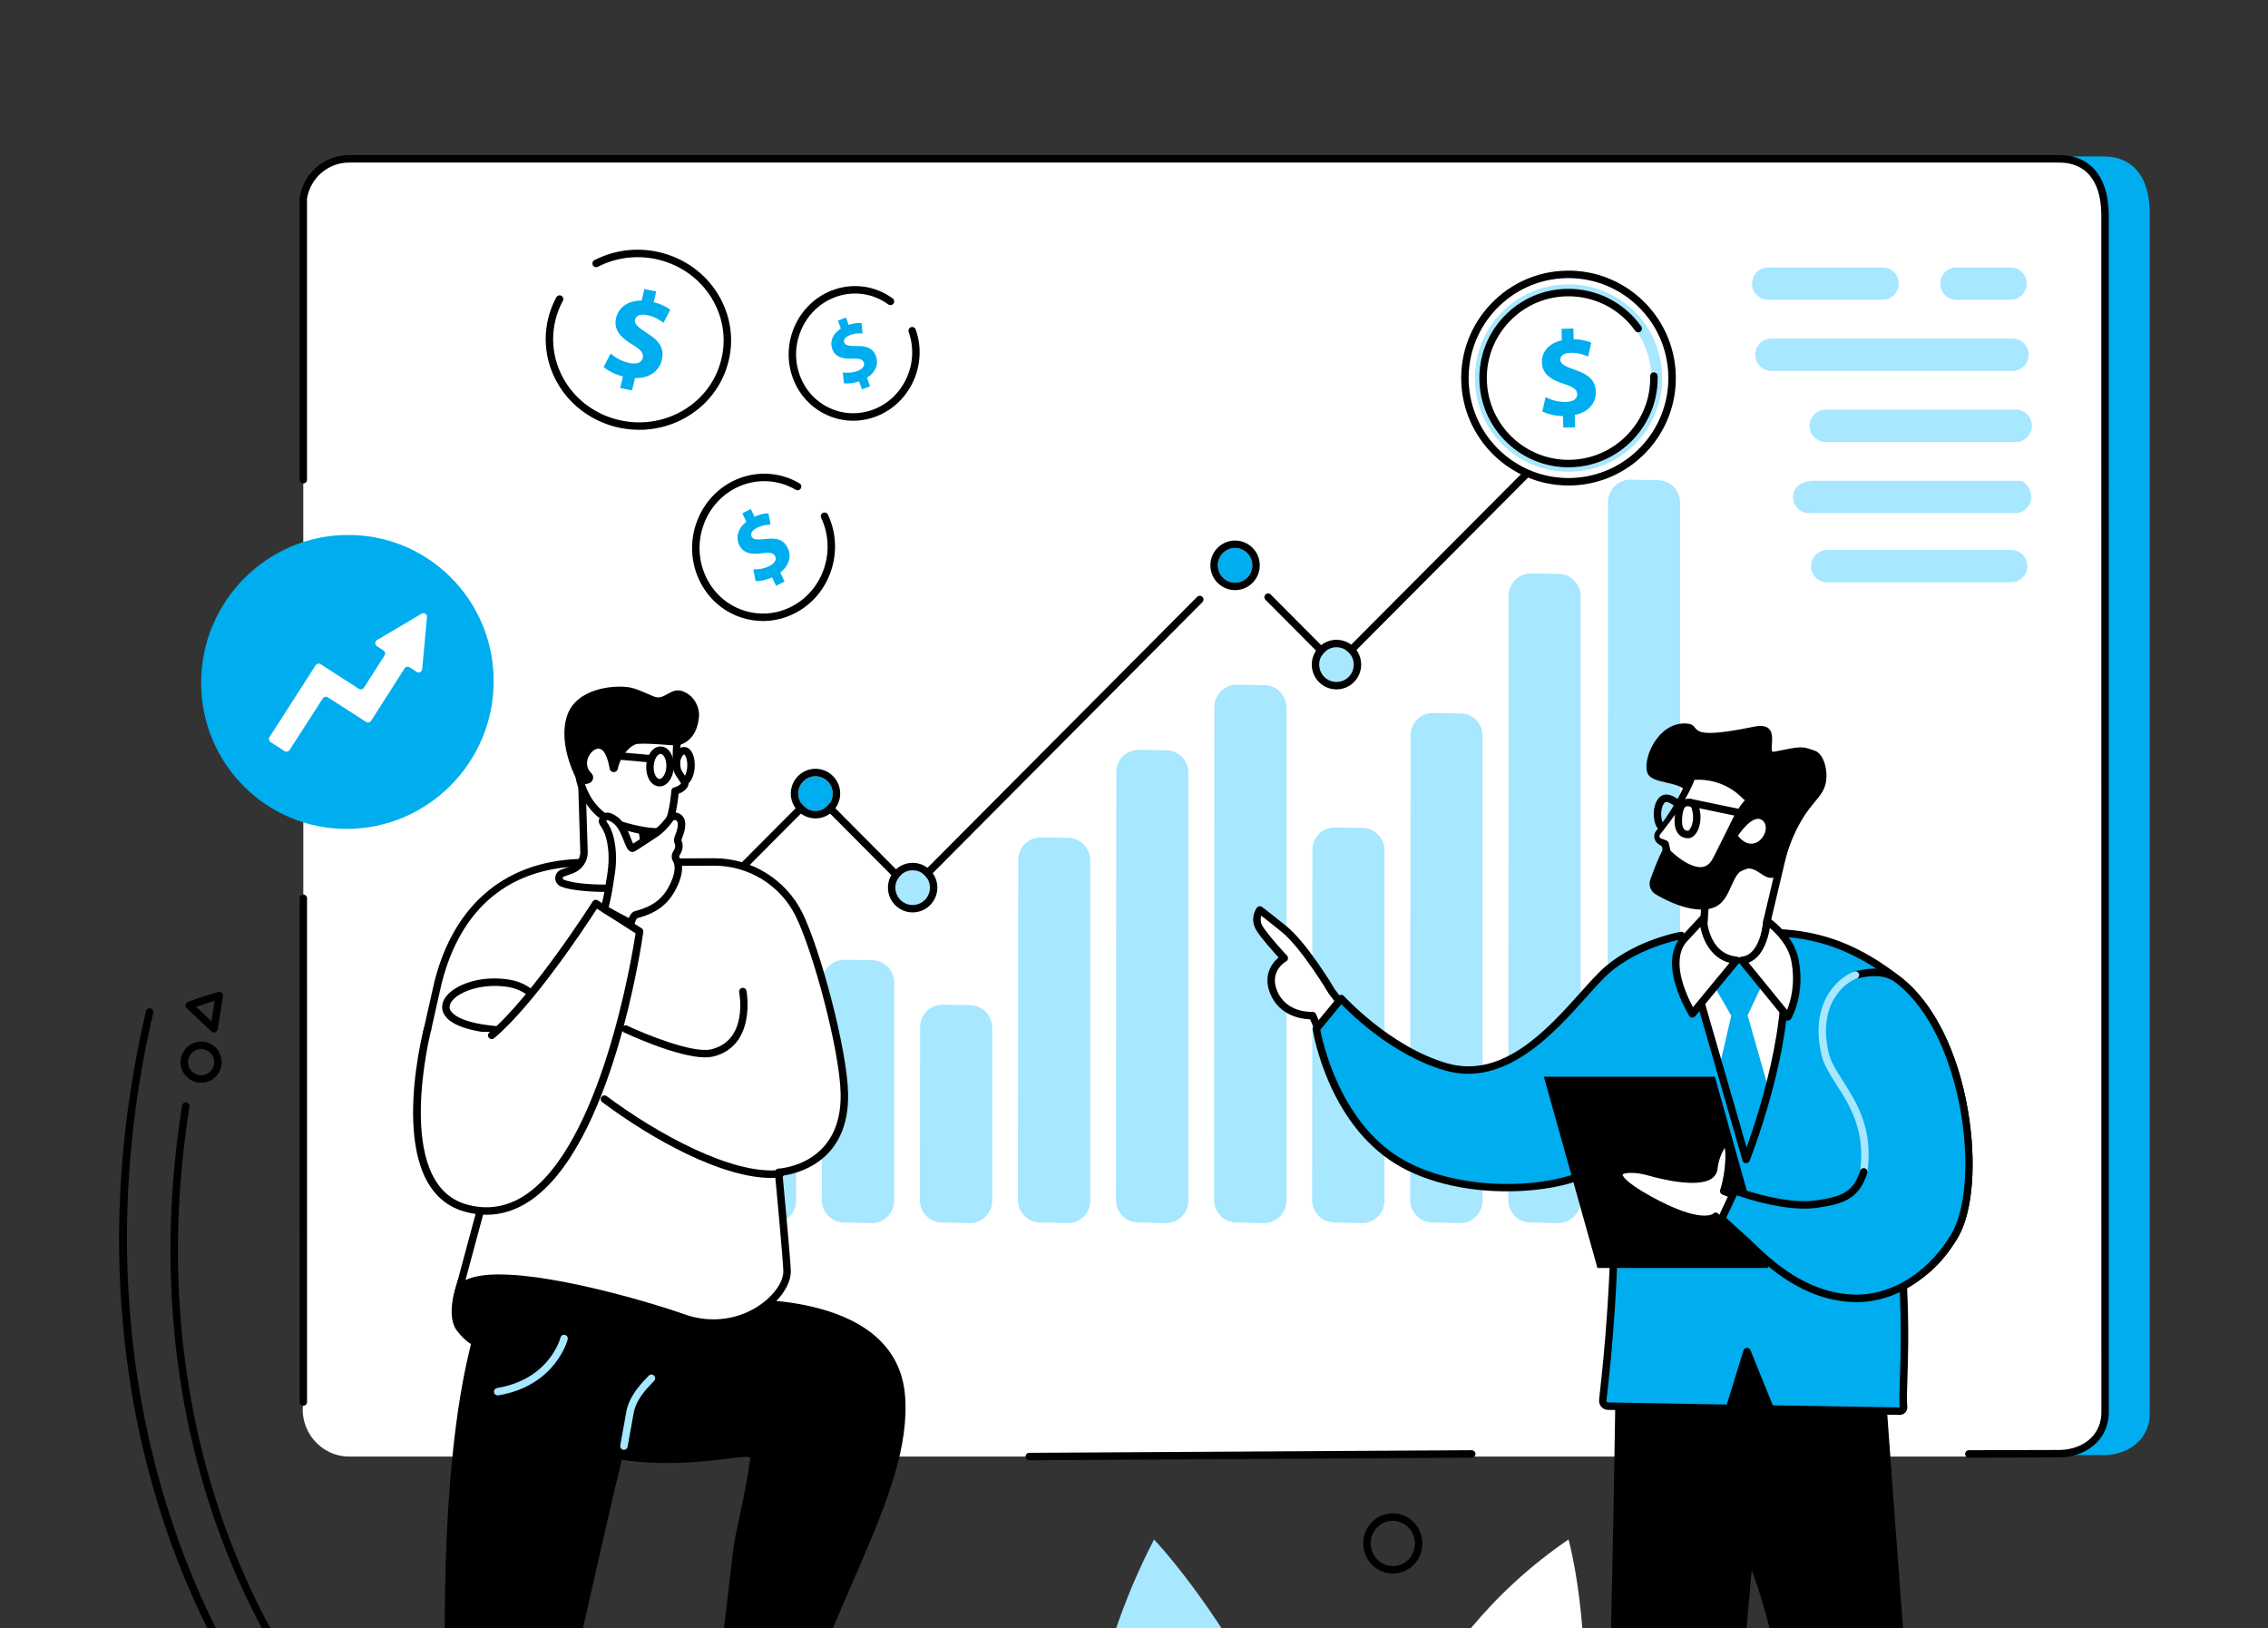
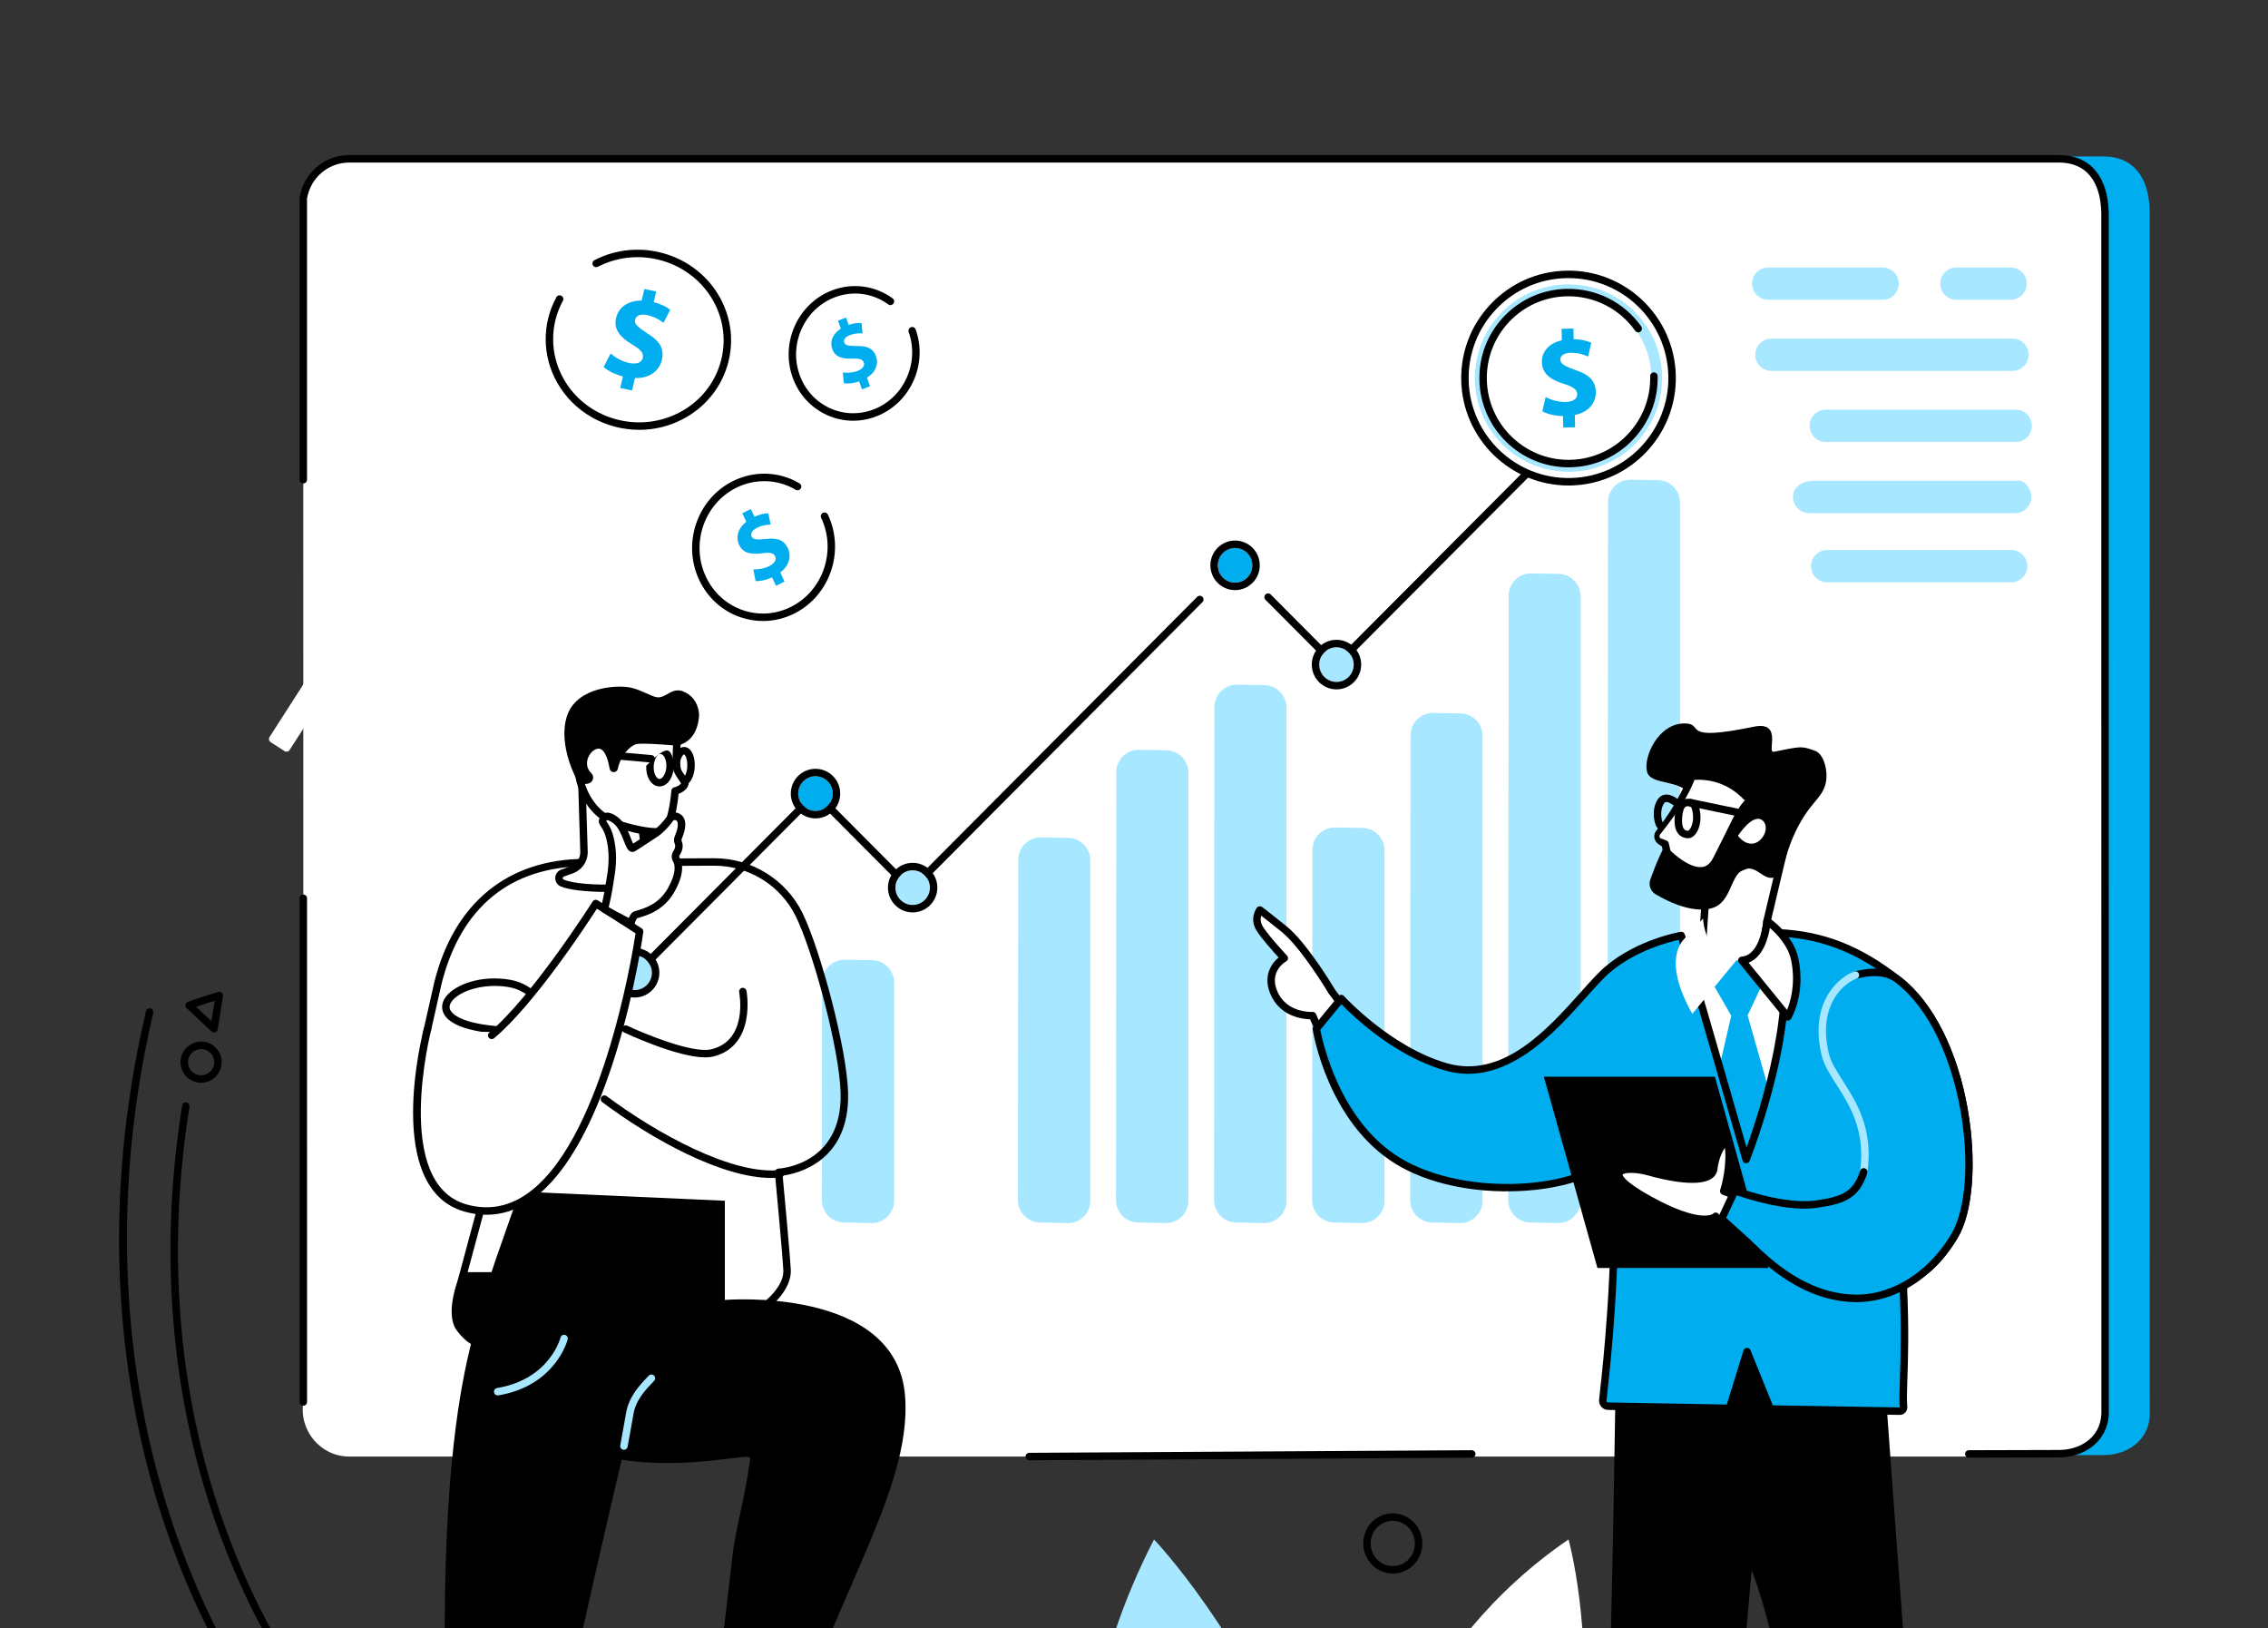
<svg xmlns="http://www.w3.org/2000/svg" width="510" height="366" viewBox="0 0 510 366" fill="none">
  <rect x="0" y="0" width="510" height="366" fill="#333333" stroke="none" />
  <g clip-path="url(#clip0_2224_35)">
    <path d="M473.079 327.105H88.576C82.132 327.105 77.219 321.284 78.251 314.868L78.238 44.03C79.058 38.923 83.432 35.168 88.564 35.168H473.066C479.51 35.168 483.242 39.629 483.392 47.405L483.404 318.243C483.131 323.945 478.21 327.105 473.079 327.105Z" fill="#00ADEE" />
    <path d="M339.153 327.434H78.537C72.093 327.434 67.179 321.595 68.212 315.162L68.199 44.59C69.019 39.467 73.393 35.702 78.524 35.702H463.027C469.471 35.702 473.203 40.176 473.353 47.975L473.365 318.547C473.092 324.267 468.171 327.434 463.04 327.434H339.153Z" fill="white" />
    <path d="M231.459 328.272C230.998 328.272 230.624 327.9 230.621 327.439C230.619 326.976 230.991 326.599 231.454 326.596L330.95 326.009C331.4 326.024 331.79 326.378 331.792 326.842C331.795 327.305 331.423 327.682 330.96 327.685L231.464 328.272H231.459Z" fill="black" />
    <path d="M442.726 327.685C442.263 327.685 441.888 327.31 441.888 326.849C441.888 326.386 442.26 326.009 442.723 326.009L463.04 325.953C467.427 325.953 472.265 323.429 472.53 317.884L472.515 47.95C472.374 40.599 469.004 36.543 463.027 36.543H78.525C73.803 36.543 69.823 39.944 69.037 44.64V107.836C69.039 108.299 68.665 108.674 68.202 108.674C67.739 108.674 67.364 108.299 67.364 107.836V44.569C67.362 44.524 67.364 44.481 67.372 44.435C68.262 38.888 72.953 34.862 78.525 34.862H463.027C469.962 34.862 474.031 39.624 474.19 47.932L474.203 317.922C473.899 324.307 468.356 327.629 463.04 327.629L442.726 327.685Z" fill="black" />
    <path d="M68.21 316C67.747 316 67.372 315.625 67.372 315.162L67.367 201.932C67.367 201.468 67.742 201.094 68.205 201.094C68.668 201.094 69.042 201.468 69.042 201.932L69.047 315.162C69.047 315.625 68.673 316 68.21 316Z" fill="black" />
    <path d="M300.411 150.401C300.189 150.401 299.973 150.312 299.817 150.155L284.565 134.832C284.239 134.503 284.239 133.971 284.565 133.647C284.894 133.32 285.423 133.32 285.749 133.647L300.409 148.373L368.375 80.136C368.701 79.807 369.233 79.807 369.561 80.136C369.89 80.463 369.89 80.994 369.561 81.321L301.001 150.155C300.844 150.312 300.629 150.401 300.406 150.401H300.411Z" fill="black" />
    <path d="M143.589 219.21C143.374 219.21 143.161 219.129 142.997 218.964C142.668 218.638 142.668 218.106 142.997 217.779L182.783 177.809C183.096 177.493 183.656 177.493 183.969 177.809L204.868 198.805L269.198 134.176C269.525 133.849 270.056 133.847 270.385 134.176C270.714 134.502 270.714 135.034 270.385 135.361L205.46 200.587C205.146 200.904 204.587 200.904 204.273 200.587L183.375 179.592L144.183 218.967C144.019 219.131 143.804 219.212 143.589 219.212V219.21Z" fill="black" />
    <path d="M183.379 182.296C185.521 182.296 187.257 180.551 187.257 178.399C187.257 176.247 185.521 174.502 183.379 174.502C181.237 174.502 179.5 176.247 179.5 178.399C179.5 180.551 181.237 182.296 183.379 182.296Z" fill="#00ADEE" />
    <path d="M183.378 174.505C185.518 174.505 187.256 176.249 187.256 178.402C187.256 180.554 185.521 182.298 183.378 182.298C181.235 182.298 179.499 180.554 179.499 178.402C179.499 176.249 181.235 174.505 183.378 174.505ZM183.378 172.826C180.314 172.826 177.824 175.325 177.824 178.399C177.824 181.473 180.316 183.972 183.378 183.972C186.439 183.972 188.931 181.473 188.931 178.399C188.931 175.325 186.439 172.826 183.378 172.826Z" fill="black" />
    <path d="M300.531 153.3C302.673 153.3 304.41 151.555 304.41 149.403C304.41 147.251 302.673 145.507 300.531 145.507C298.389 145.507 296.652 147.251 296.652 149.403C296.652 151.555 298.389 153.3 300.531 153.3Z" fill="#A7E7FF" />
    <path d="M300.53 145.506C302.673 145.506 304.409 147.251 304.409 149.403C304.409 151.555 302.673 153.3 300.53 153.3C298.387 153.3 296.651 151.555 296.651 149.403C296.651 147.251 298.387 145.506 300.53 145.506ZM300.53 143.828C297.466 143.828 294.977 146.327 294.977 149.401C294.977 152.474 297.469 154.973 300.53 154.973C303.592 154.973 306.084 152.474 306.084 149.401C306.084 146.327 303.592 143.828 300.53 143.828Z" fill="black" />
    <path d="M369.875 84.245C372.017 84.245 373.753 82.501 373.753 80.349C373.753 78.197 372.017 76.452 369.875 76.452C367.733 76.452 365.996 78.197 365.996 80.349C365.996 82.501 367.733 84.245 369.875 84.245Z" fill="#00ADEE" />
    <path d="M369.874 76.452C372.017 76.452 373.753 78.197 373.753 80.349C373.753 82.501 372.017 84.246 369.874 84.246C367.731 84.246 365.995 82.501 365.995 80.349C365.995 78.197 367.731 76.452 369.874 76.452ZM369.874 74.776C366.81 74.776 364.32 77.275 364.32 80.349C364.32 83.423 366.812 85.922 369.874 85.922C372.935 85.922 375.427 83.423 375.427 80.349C375.427 77.275 372.935 74.776 369.874 74.776Z" fill="black" />
    <path d="M205.226 203.436C207.368 203.436 209.105 201.691 209.105 199.539C209.105 197.387 207.368 195.642 205.226 195.642C203.084 195.642 201.348 197.387 201.348 199.539C201.348 201.691 203.084 203.436 205.226 203.436Z" fill="#A7E7FF" />
    <path d="M205.225 195.645C207.368 195.645 209.104 197.39 209.104 199.542C209.104 201.694 207.368 203.438 205.225 203.438C203.082 203.438 201.347 201.694 201.347 199.542C201.347 197.39 203.082 195.645 205.225 195.645ZM205.225 193.966C202.161 193.966 199.672 196.465 199.672 199.539C199.672 202.613 202.164 205.112 205.225 205.112C208.287 205.112 210.779 202.613 210.779 199.539C210.779 196.465 208.287 193.966 205.225 193.966Z" fill="black" />
    <path d="M277.73 130.983C279.872 130.983 281.609 129.238 281.609 127.086C281.609 124.934 279.872 123.19 277.73 123.19C275.588 123.19 273.852 124.934 273.852 127.086C273.852 129.238 275.588 130.983 277.73 130.983Z" fill="#00ADEE" />
    <path d="M277.729 123.192C279.87 123.192 281.608 124.937 281.608 127.089C281.608 129.241 279.872 130.986 277.729 130.986C275.586 130.986 273.851 129.241 273.851 127.089C273.851 124.937 275.586 123.192 277.729 123.192ZM277.729 121.514C274.665 121.514 272.176 124.013 272.176 127.087C272.176 130.16 274.668 132.659 277.729 132.659C280.791 132.659 283.283 130.16 283.283 127.087C283.283 124.013 280.791 121.514 277.729 121.514Z" fill="black" />
    <path d="M142.715 222.57C144.857 222.57 146.593 220.825 146.593 218.673C146.593 216.521 144.857 214.776 142.715 214.776C140.572 214.776 138.836 216.521 138.836 218.673C138.836 220.825 140.572 222.57 142.715 222.57Z" fill="#A7E7FF" />
    <path d="M142.714 214.776C144.857 214.776 146.592 216.521 146.592 218.673C146.592 220.825 144.857 222.57 142.714 222.57C140.571 222.57 138.835 220.825 138.835 218.673C138.835 216.521 140.571 214.776 142.714 214.776ZM142.714 213.1C139.65 213.1 137.16 215.599 137.16 218.673C137.16 221.747 139.652 224.246 142.714 224.246C145.775 224.246 148.267 221.747 148.267 218.673C148.267 215.599 145.775 213.1 142.714 213.1Z" fill="black" />
-     <path d="M173.889 274.949L167.662 274.817C164.927 274.759 162.741 272.511 162.746 269.764L162.804 239.742C162.809 236.926 165.109 234.66 167.91 234.706L174.078 234.81C176.819 234.855 179.017 237.098 179.017 239.853V269.91C179.017 272.739 176.702 275.012 173.889 274.954V274.949Z" fill="#A7E7FF" />
    <path d="M195.942 274.949L189.713 274.817C186.978 274.759 184.792 272.513 184.797 269.766L184.86 220.79C184.863 217.972 187.163 215.703 189.966 215.751L196.132 215.855C198.872 215.901 201.071 218.144 201.071 220.896V269.908C201.071 272.736 198.755 275.007 195.942 274.949Z" fill="#A7E7FF" />
-     <path d="M217.993 274.948L211.764 274.817C209.029 274.758 206.843 272.513 206.848 269.763L206.908 230.887C206.913 228.071 209.211 225.803 212.014 225.851L218.18 225.955C220.92 226 223.119 228.244 223.119 230.998V269.91C223.119 272.738 220.804 275.012 217.99 274.953L217.993 274.948Z" fill="#A7E7FF" />
    <path d="M240.046 274.948L233.814 274.817C231.082 274.759 228.896 272.515 228.898 269.768L228.967 193.295C228.969 190.477 231.269 188.208 234.072 188.254L240.236 188.357C242.976 188.403 245.175 190.649 245.175 193.401V269.91C245.175 272.738 242.86 275.009 240.046 274.951V274.948Z" fill="#A7E7FF" />
    <path d="M262.097 274.949L255.865 274.817C253.133 274.759 250.947 272.516 250.949 269.768L251.02 173.604C251.02 170.786 253.322 168.515 256.126 168.563L262.287 168.667C265.027 168.712 267.225 170.953 267.225 173.708V269.905C267.225 272.733 264.91 275.01 262.097 274.949Z" fill="#A7E7FF" />
    <path d="M284.152 274.949L277.92 274.817C275.187 274.759 273.001 272.516 273.004 269.768L273.075 158.962C273.075 156.144 275.377 153.872 278.181 153.92L284.341 154.024C287.081 154.07 289.28 156.311 289.28 159.065V269.905C289.28 272.733 286.965 275.01 284.152 274.949Z" fill="#A7E7FF" />
    <path d="M306.202 274.949L299.971 274.817C297.238 274.759 295.052 272.515 295.055 269.768L295.123 191.054C295.123 188.236 297.425 185.967 300.229 186.013L306.392 186.117C309.132 186.162 311.331 188.408 311.331 191.16V269.907C311.331 272.736 309.016 275.009 306.202 274.949Z" fill="#A7E7FF" />
    <path d="M328.253 274.948L322.021 274.817C319.289 274.759 317.103 272.515 317.105 269.768L317.176 165.319C317.176 162.501 319.479 160.23 322.282 160.278L328.443 160.382C331.183 160.427 333.382 162.673 333.382 165.425V269.91C333.382 272.738 331.067 275.009 328.253 274.951V274.948Z" fill="#A7E7FF" />
    <path d="M350.306 274.949L344.072 274.817C341.34 274.759 339.154 272.516 339.156 269.768L339.23 133.951C339.23 131.133 341.529 128.861 344.335 128.907L350.496 129.011C353.236 129.056 355.435 131.3 355.435 134.054V269.905C355.435 272.733 353.12 275.007 350.306 274.946V274.949Z" fill="#A7E7FF" />
    <path d="M372.658 274.949L366.424 274.817C363.691 274.759 361.505 272.515 361.508 269.771L361.581 112.877C361.581 110.059 363.881 107.788 366.687 107.833L372.848 107.937C375.588 107.983 377.787 110.226 377.787 112.981V269.91C377.787 272.738 375.471 275.012 372.658 274.951V274.949Z" fill="#A7E7FF" />
    <path d="M423.341 67.39H397.607C395.601 67.39 393.977 65.764 393.977 63.756C393.977 61.749 395.601 60.123 397.607 60.123H423.341C425.347 60.123 426.972 61.749 426.972 63.756C426.972 65.764 425.347 67.39 423.341 67.39Z" fill="#A7E7FF" />
    <path d="M452.118 67.39H439.935C437.929 67.39 436.305 65.764 436.305 63.756C436.305 61.749 437.929 60.123 439.935 60.123H452.118C454.124 60.123 455.749 61.749 455.749 63.756C455.749 65.764 454.124 67.39 452.118 67.39Z" fill="#A7E7FF" />
    <path d="M452.553 83.377H398.33C396.324 83.377 394.699 81.751 394.699 79.743C394.699 77.736 396.324 76.11 398.33 76.11H452.553C454.559 76.11 456.183 77.736 456.183 79.743C456.183 81.751 454.559 83.377 452.553 83.377Z" fill="#A7E7FF" />
    <path d="M453.276 99.364H410.545C408.538 99.364 406.914 97.738 406.914 95.731C406.914 93.723 408.538 92.097 410.545 92.097H453.276C455.282 92.097 456.906 93.723 456.906 95.731C456.906 97.738 455.282 99.364 453.276 99.364Z" fill="#A7E7FF" />
    <path d="M453.143 115.353H406.822C404.816 115.353 403.191 113.728 403.191 111.72C403.191 109.712 404.816 108.086 407.94 108.086H454.262C455.15 108.086 456.774 109.712 456.774 111.72C456.774 113.728 455.15 115.353 453.143 115.353Z" fill="#A7E7FF" />
    <path d="M452.255 130.907H410.873C408.867 130.907 407.242 129.282 407.242 127.274C407.242 125.266 408.867 123.64 410.873 123.64H452.255C454.262 123.64 455.886 125.266 455.886 127.274C455.886 129.282 454.262 130.907 452.255 130.907Z" fill="#A7E7FF" />
    <path d="M369.181 101.472C378.278 92.368 378.278 77.607 369.181 68.504C360.084 59.4 345.335 59.4 336.237 68.504C327.14 77.607 327.14 92.368 336.237 101.472C345.335 110.575 360.084 110.575 369.181 101.472Z" fill="white" />
    <path d="M352.702 109.14C339.651 109.14 328.888 98.673 328.585 85.55C328.435 79.101 330.804 72.978 335.257 68.315C339.707 63.648 345.709 60.997 352.153 60.848C365.461 60.536 376.53 71.12 376.836 84.433C377.145 97.746 366.572 108.829 353.268 109.135C353.081 109.14 352.889 109.143 352.702 109.143V109.14ZM352.714 62.516C352.54 62.516 352.363 62.516 352.188 62.524C346.192 62.663 340.608 65.129 336.466 69.472C332.324 73.814 330.121 79.508 330.257 85.509C330.543 97.898 340.856 107.75 353.225 107.456C365.605 107.17 375.442 96.858 375.156 84.471C374.873 72.259 364.856 62.519 352.714 62.519V62.516Z" fill="black" />
    <path d="M367.596 99.883C375.817 91.657 375.817 78.318 367.596 70.092C359.376 61.865 346.047 61.865 337.826 70.092C329.606 78.318 329.606 91.657 337.826 99.883C346.047 108.11 359.376 108.11 367.596 99.883Z" fill="#A7E7FF" />
    <path d="M356.758 103.192C366.795 100.956 373.121 91 370.886 80.956C368.652 70.911 358.704 64.581 348.666 66.817C338.629 69.053 332.304 79.008 334.538 89.053C336.772 99.098 346.721 105.428 356.758 103.192Z" fill="white" />
    <path d="M352.702 105.051C341.86 105.051 332.919 96.356 332.666 85.453C332.542 80.096 334.51 75.011 338.207 71.135C341.903 67.259 346.89 65.056 352.241 64.932C358.913 64.792 365.198 67.94 369.064 73.388C369.332 73.766 369.243 74.29 368.866 74.558C368.489 74.827 367.966 74.738 367.698 74.358C364.155 69.363 358.404 66.471 352.282 66.608C347.376 66.722 342.809 68.74 339.421 72.292C336.033 75.844 334.229 80.503 334.343 85.413C334.573 95.404 342.768 103.372 352.704 103.372C352.848 103.372 352.99 103.372 353.134 103.367C363.26 103.132 371.308 94.698 371.075 84.562C371.065 84.099 371.432 83.714 371.895 83.704C372.363 83.706 372.743 84.061 372.753 84.524C373.008 95.584 364.226 104.79 353.175 105.046C353.018 105.048 352.861 105.051 352.704 105.051H352.702Z" fill="black" />
    <path d="M351.526 96.12L351.465 93.535C349.641 93.494 347.865 93.046 346.818 92.472L347.559 89.269C348.715 89.869 350.332 90.403 352.098 90.36C353.646 90.324 354.694 89.701 354.669 88.613C354.646 87.58 353.76 86.947 351.731 86.314C348.799 85.402 346.785 84.088 346.724 81.45C346.668 79.057 348.31 77.14 351.207 76.502L351.147 73.917L353.811 73.856L353.867 76.249C355.691 76.29 356.923 76.642 357.829 77.054L357.113 80.146C356.399 79.862 355.134 79.267 353.176 79.313C351.41 79.353 350.856 80.128 350.873 80.89C350.894 81.789 351.858 82.336 354.19 83.154C357.452 84.222 358.79 85.688 358.848 88.137C358.904 90.557 357.239 92.664 354.127 93.282L354.19 96.057L351.526 96.118V96.12Z" fill="#00ADEE" />
    <path d="M423.037 299.491C423.037 299.491 429.051 382.618 430.723 402.588C432.396 422.555 426.814 454.653 426.814 454.653L410.903 453.817C410.903 453.817 409.812 414.792 408.63 403.953C408.63 403.953 401.91 389.262 399.917 376.157C397.926 363.054 393.893 352.976 393.893 352.976C393.893 352.976 385.627 445.659 385.098 453.774C385.098 453.774 372.619 454.331 368.146 451.513C368.146 451.513 360.219 413.845 361.358 393.351C362.497 372.857 363.471 299.488 363.471 299.488H423.037V299.491Z" fill="black" />
    <path d="M397.348 207.034L401.161 190.948L383.769 198.101L382.792 212.672C382.656 215.928 384.551 218.245 384.551 218.245C387.766 221.028 390.309 220.851 393.983 218.711C395.407 217.881 397.292 208.682 397.345 207.034H397.348Z" fill="white" />
    <path d="M389.251 221.154C387.582 221.154 385.876 220.501 384.004 218.881C383.969 218.848 383.933 218.815 383.903 218.777C383.817 218.673 381.808 216.169 381.957 212.637L382.934 198.042C382.954 197.723 383.156 197.445 383.452 197.323L400.844 190.17C401.135 190.051 401.469 190.105 401.707 190.31C401.945 190.515 402.051 190.834 401.978 191.14L398.183 207.155C398.069 208.712 396.321 218.321 394.408 219.435C392.637 220.468 390.964 221.154 389.254 221.154H389.251ZM385.16 217.663C387.903 220.012 389.955 220.083 393.563 217.984C394.547 217.199 396.45 208.892 396.51 207.006C396.51 206.95 396.52 206.894 396.533 206.838L399.969 192.343L384.571 198.675L383.63 212.728C383.521 215.361 384.907 217.328 385.16 217.665V217.663Z" fill="black" />
    <path d="M378.96 162.63C383.444 162.729 377.47 166.848 394.353 163.372C401.076 161.987 397.144 169.35 398.89 168.996C405.334 167.687 405.114 167.725 408.125 168.773C410.119 169.467 411.148 173.305 410.544 176.062C409.744 179.703 406.614 180.412 403.29 187.975C400.955 193.287 401.157 196.642 398.892 197.265C396.603 197.893 395.193 194.791 392.641 195.29C389.336 195.936 389.531 201.552 386.199 203.61C384.099 204.909 379.428 205.215 372.311 201.045C371.157 200.369 370.649 198.967 371.107 197.711C371.691 196.1 372.443 194.072 373.323 192.194C377.516 183.24 380.987 181.417 379.98 178.931C378.437 175.123 371.302 176.667 370.388 173.568C369.44 170.348 372.827 162.493 378.965 162.63H378.96Z" fill="black" />
    <path d="M393.267 179.759L391.802 182.028C391.112 183.096 390.497 184.21 389.96 185.363C388.956 187.525 387.084 191.171 386.054 193.234C382.75 199.866 374.876 191.665 374.876 191.665L374.436 189.733L373.333 189.181C373.12 189.074 372.925 188.922 372.796 188.725C372.467 188.229 372.515 187.608 372.865 187.175C374.765 184.811 378.762 179.481 380.44 174.543C380.44 174.543 387.858 173.255 393.267 179.764V179.759Z" fill="white" />
    <path d="M394.103 179.709C393.789 180.321 393.45 180.957 393.083 181.577L392.064 183.241C391.461 184.253 390.971 185.261 390.467 186.375C389.425 188.563 388.329 190.702 387.251 192.847L386.849 193.652C386.695 193.951 386.53 194.25 386.33 194.536C385.941 195.108 385.43 195.647 384.787 196.042C384.149 196.44 383.395 196.663 382.667 196.698C381.936 196.739 381.237 196.622 380.592 196.432C379.299 196.042 378.178 195.399 377.144 194.683C376.106 193.953 375.17 193.166 374.264 192.249C374.153 192.138 374.082 192.001 374.052 191.86V191.852C373.91 191.206 373.758 190.563 373.624 189.915L374.062 190.475C373.72 190.3 373.404 190.077 373.083 189.859C372.911 189.753 372.648 189.558 372.473 189.343C372.283 189.11 372.152 188.857 372.078 188.591C371.911 188.059 371.977 187.459 372.273 186.985C372.308 186.925 372.349 186.869 372.392 186.813L372.483 186.697L372.658 186.474L373.007 186.023C373.935 184.821 374.813 183.577 375.628 182.299C376.445 181.023 377.207 179.714 377.89 178.374C378.573 177.035 379.193 175.67 379.648 174.272C379.747 173.971 380.003 173.766 380.296 173.718C380.999 173.604 381.604 173.591 382.252 173.591C382.889 173.596 383.524 173.647 384.154 173.731C385.414 173.9 386.659 174.217 387.843 174.7C389.027 175.179 390.148 175.817 391.173 176.577C391.676 176.969 392.17 177.374 392.62 177.822C392.855 178.037 393.065 178.275 393.286 178.503L393.367 178.589L393.488 178.731C393.569 178.83 393.65 178.936 393.723 179.045C393.873 179.263 393.999 179.491 394.1 179.706L394.103 179.709ZM392.43 179.81C392.337 179.797 392.263 179.8 392.215 179.79C392.19 179.785 392.172 179.777 392.155 179.764C392.145 179.757 392.142 179.754 392.127 179.736L392.051 179.66C391.851 179.458 391.659 179.248 391.446 179.06C391.039 178.665 390.591 178.313 390.141 177.972C389.23 177.301 388.243 176.739 387.193 176.316C386.146 175.893 385.048 175.587 383.922 175.427C383.36 175.346 382.793 175.295 382.227 175.285C381.672 175.273 381.07 175.298 380.582 175.361L381.23 174.807C380.142 177.815 378.495 180.488 376.729 183.036C375.83 184.302 374.909 185.545 373.953 186.76L373.591 187.213L373.409 187.439L373.321 187.548C373.305 187.568 373.288 187.588 373.275 187.611C373.161 187.786 373.123 188.021 373.207 188.216C373.315 188.434 373.429 188.482 373.73 188.57C374.097 188.695 374.464 188.819 374.808 188.986C375.033 189.095 375.183 189.295 375.241 189.517L375.248 189.545C375.408 190.186 375.55 190.832 375.701 191.475L375.486 191.075C376.273 191.86 377.192 192.619 378.125 193.26C379.064 193.9 380.066 194.45 381.08 194.741C382.097 195.035 383.089 195.007 383.843 194.518C384.228 194.28 384.559 193.928 384.848 193.513C384.992 193.305 385.118 193.077 385.242 192.842L385.647 192.037C386.73 189.89 387.823 187.75 388.858 185.603C389.359 184.537 389.938 183.388 390.583 182.344C390.745 182.081 390.91 181.818 391.079 181.559C391.213 181.354 391.35 181.157 391.494 180.964C391.78 180.577 392.094 180.202 392.43 179.807V179.81Z" fill="black" />
    <path d="M390.805 187.889C390.805 187.889 394.322 182.43 396.467 184.557C398.613 186.682 394.59 192.594 390.805 187.889Z" fill="white" />
    <path d="M379.652 188.436C378.744 188.436 377.98 188.115 377.446 187.507C376.626 186.575 376.376 185.059 376.679 182.871C376.925 181.106 377.557 180.076 378.617 179.719C379.389 179.461 380.186 179.506 380.856 179.853C381.416 180.142 381.828 180.615 381.99 181.147C382.835 183.96 382.21 186.218 381.345 187.396C380.856 188.062 380.267 188.429 379.687 188.434H379.652V188.436ZM379.599 181.233C379.47 181.233 379.318 181.253 379.151 181.311C378.663 181.476 378.44 182.377 378.339 183.104C378.038 185.269 378.44 186.099 378.706 186.403C378.84 186.555 379.083 186.758 379.632 186.763C380.011 186.591 381.332 184.795 380.383 181.635C380.368 181.58 380.285 181.451 380.087 181.349C379.991 181.299 379.824 181.238 379.599 181.238V181.233Z" fill="black" />
    <path d="M393.954 184.145C393.898 184.145 393.84 184.14 393.782 184.127L379.972 181.253C379.52 181.159 379.229 180.714 379.322 180.261C379.416 179.807 379.859 179.514 380.314 179.61L394.123 182.484C394.576 182.577 394.867 183.023 394.774 183.476C394.69 183.871 394.343 184.145 393.954 184.145Z" fill="black" />
    <path d="M373.43 186.496C373.291 186.496 373.149 186.461 373.02 186.39C372.598 186.152 372.276 185.562 372.064 184.638C371.907 183.947 371.494 181.546 372.83 179.622C373.235 179.042 373.797 178.698 374.457 178.625C375.973 178.46 377.503 179.827 377.673 179.984C378.012 180.298 378.032 180.83 377.719 181.169C377.405 181.508 376.876 181.531 376.534 181.217C376.175 180.888 375.231 180.242 374.634 180.293C374.51 180.306 374.364 180.351 374.204 180.579C373.129 182.129 373.625 184.506 373.946 185C374.265 185.251 374.361 185.704 374.156 186.069C374.002 186.342 373.718 186.496 373.425 186.496H373.43Z" fill="black" />
    <path d="M370.624 214.27C370.624 214.27 382.267 207.684 405.81 211.482C429.352 215.283 392.14 276.84 392.14 276.84C392.14 276.84 361.51 227.948 370.624 214.267V214.27Z" fill="white" />
    <path d="M392.982 228.251L400.294 253.958L391.266 269.626L383.289 254.29L389.306 228.332L385.042 220.939L389.364 215.931L392.524 215.847L396.334 221.154L392.982 228.251Z" fill="#00ADEE" />
    <path d="M303.962 241.093C299.122 238.523 295.162 228.309 295.162 228.309C295.162 228.309 288.662 228.78 286.355 222.926C284.348 217.837 288.796 215.394 288.796 215.394C288.796 215.394 284.758 211.102 283.298 208.808C281.836 206.514 283.298 204.564 283.298 204.564C283.298 204.564 284.03 205.058 288.693 208.808C293.356 212.558 299.501 222.926 299.501 222.926L308.602 234.966L303.959 241.093H303.962Z" fill="white" />
    <path d="M303.963 241.931C303.829 241.931 303.695 241.898 303.571 241.833C299.118 239.468 295.51 231.343 294.599 229.147C292.805 229.092 287.639 228.466 285.577 223.233C284.054 219.366 285.863 216.596 287.522 215.249C286.3 213.915 283.73 211.041 282.591 209.256C280.838 206.504 282.553 204.157 282.627 204.058C282.895 203.701 283.396 203.617 283.765 203.866C283.795 203.886 284.58 204.423 289.215 208.15C293.84 211.869 299.707 221.632 300.196 222.453L309.269 234.454C309.496 234.753 309.494 235.168 309.269 235.467L304.626 241.595C304.464 241.81 304.213 241.926 303.958 241.926L303.963 241.931ZM295.163 227.469C295.507 227.469 295.819 227.679 295.945 228.003C295.983 228.099 299.507 237.09 303.75 239.982L307.553 234.961L298.834 223.428C298.817 223.402 298.799 223.377 298.781 223.349C298.721 223.245 292.658 213.067 288.167 209.456C285.696 207.469 284.337 206.403 283.608 205.843C283.429 206.451 283.37 207.357 284.003 208.352C285.405 210.553 289.364 214.773 289.405 214.814C289.582 215.004 289.663 215.265 289.622 215.52C289.582 215.776 289.425 215.999 289.197 216.125C289.045 216.211 285.43 218.298 287.133 222.615C289.19 227.833 295.039 227.471 295.1 227.469C295.12 227.469 295.14 227.469 295.161 227.469H295.163Z" fill="black" />
    <path d="M378.051 210.302C378.153 210.284 392.645 260.653 392.645 260.653C392.645 260.653 406.153 226.454 399.476 209.666C399.454 209.611 399.595 209.672 399.656 209.674C410.821 210.163 418.882 214.024 427.001 220.377C442.782 232.728 446.149 266.709 439.508 277.842C433.668 287.631 427.937 288.135 427.937 288.135C428.775 304.649 427.672 312.022 428.049 316.298C428.094 316.805 427.69 317.238 427.181 317.23L398.092 316.751L392.852 303.843L388.916 316.589L361.593 316.108C360.9 316.096 360.358 315.498 360.414 314.802C360.67 311.649 363.66 290.191 363.114 259.311C356.254 268.135 329.382 270.171 314.318 260.957C299.254 251.74 296 231.277 296 231.277L301.594 224.471C301.594 224.471 312.064 236.06 325.167 239.83C341.99 244.671 354.59 223.732 361.659 217.812C368.728 211.892 378.056 210.302 378.056 210.302H378.051Z" fill="#00ADEE" />
    <path d="M427.193 318.071H427.165L398.077 317.592C397.74 317.587 397.439 317.382 397.315 317.068L392.961 306.337L389.717 316.838C389.608 317.195 389.254 317.422 388.902 317.428L361.58 316.946C361.021 316.936 360.482 316.693 360.105 316.278C359.725 315.86 359.535 315.298 359.581 314.736C359.616 314.311 359.7 313.559 359.816 312.498C360.522 306.122 362.637 287.062 362.308 261.387C358.291 264.968 350.862 267.302 341.835 267.74C331.216 268.254 321.027 266.046 313.882 261.676C298.664 252.366 295.309 232.262 295.175 231.411C295.137 231.173 295.202 230.933 295.354 230.745L300.948 223.942C301.103 223.755 301.333 223.643 301.576 223.636C301.819 223.618 302.054 223.732 302.216 223.912C302.32 224.025 312.685 235.369 325.399 239.027C337.938 242.633 348.059 231.318 355.449 223.056C357.615 220.633 359.487 218.541 361.122 217.171C368.282 211.176 377.527 209.543 377.917 209.477C378.655 209.35 378.833 209.94 379.04 210.624C379.151 210.993 379.313 211.535 379.518 212.226C379.926 213.604 380.5 215.571 381.186 217.931C382.559 222.651 384.379 228.945 386.198 235.242C388.864 244.474 391.521 253.705 392.751 257.974C395.617 249.971 404.177 223.742 398.704 209.981C398.588 209.689 398.646 209.337 398.851 209.102C399.008 208.922 399.291 208.732 399.764 208.844C410.072 209.307 418.378 212.563 427.524 219.721C434.743 225.37 440.2 236.197 442.495 249.429C444.542 261.22 443.654 272.546 440.233 278.278C435.446 286.302 430.669 288.32 428.815 288.816C429.291 298.711 429.065 305.37 428.913 309.809C428.817 312.624 428.749 314.66 428.886 316.23C428.929 316.708 428.764 317.182 428.438 317.534C428.117 317.878 427.666 318.073 427.198 318.073L427.193 318.071ZM398.656 315.924L427.191 316.392C427.061 314.703 427.132 312.624 427.231 309.751C427.385 305.231 427.616 298.402 427.097 288.181C427.074 287.73 427.411 287.343 427.861 287.302C427.909 287.297 433.286 286.636 438.786 277.415C445.435 266.269 441.701 232.948 426.482 221.04C417.935 214.351 410.163 211.183 400.693 210.573C406.37 227.806 393.965 259.587 393.421 260.964C393.29 261.299 392.966 261.511 392.601 261.494C392.242 261.476 391.936 261.233 391.837 260.889C387.303 245.132 378.929 216.085 377.479 211.277C375.197 211.781 367.887 213.687 362.19 218.46C360.649 219.752 358.814 221.802 356.692 224.177C349.44 232.287 338.48 244.542 324.931 240.643C313.477 237.346 304.162 228.358 301.631 225.745L296.89 231.513C297.419 234.28 301.292 252.011 314.75 260.245C329.688 269.383 355.93 267.186 362.448 258.802C362.665 258.521 363.037 258.41 363.374 258.521C363.71 258.633 363.94 258.946 363.948 259.301C364.424 286.12 362.205 306.112 361.476 312.683C361.362 313.721 361.279 314.458 361.246 314.873C361.233 315.012 361.299 315.108 361.339 315.151C361.38 315.194 361.466 315.268 361.603 315.27L388.298 315.741L392.05 303.598C392.154 303.259 392.46 303.023 392.814 303.008C393.168 302.995 393.495 303.203 393.626 303.53L398.656 315.924Z" fill="black" />
    <path d="M380.546 227.914C377.545 222.597 375.088 215.735 378.41 211.408L382.957 206.494C382.957 206.494 383.321 215.191 390.469 215.88L380.546 227.912V227.914Z" fill="white" />
-     <path d="M380.547 228.752C380.521 228.752 380.499 228.752 380.473 228.75C380.198 228.727 379.952 228.567 379.818 228.327C376.833 223.037 374.049 215.717 377.748 210.897C377.764 210.876 377.781 210.856 377.799 210.838L382.346 205.924C382.576 205.676 382.933 205.59 383.251 205.706C383.57 205.822 383.785 206.121 383.8 206.458C383.816 206.782 384.228 214.434 390.556 215.044C390.864 215.074 391.13 215.272 391.249 215.558C391.368 215.844 391.317 216.173 391.12 216.414L381.197 228.446C381.038 228.641 380.8 228.75 380.552 228.75L380.547 228.752ZM379.054 211.95C376.063 215.895 378.535 222.326 380.688 226.425L388.914 216.452C384.78 215.33 382.95 211.413 382.351 208.387L379.054 211.95Z" fill="black" />
    <path d="M391.686 215.888C396.774 215.493 397.348 207.033 397.348 207.033C397.348 207.033 402.576 210.565 403.61 215.779C405.134 223.44 402.037 228.596 402.037 228.596L391.684 215.89L391.686 215.888Z" fill="white" />
    <path d="M402.04 229.434C401.789 229.434 401.549 229.322 401.389 229.125L391.036 216.417C390.839 216.174 390.793 215.845 390.915 215.556C391.039 215.27 391.309 215.075 391.621 215.05C395.934 214.715 396.506 207.051 396.511 206.975C396.531 206.676 396.711 206.41 396.979 206.279C397.247 206.147 397.569 206.17 397.817 206.337C398.042 206.489 403.34 210.125 404.433 215.614C406.002 223.501 402.89 228.803 402.756 229.026C402.614 229.259 402.368 229.411 402.098 229.431C402.077 229.431 402.057 229.431 402.037 229.431L402.04 229.434ZM393.192 216.409L401.852 227.038C402.616 225.18 403.826 221.154 402.788 215.943C402.118 212.578 399.509 209.912 397.991 208.606C397.594 210.925 396.435 215.191 393.192 216.409Z" fill="black" />
    <path d="M359.214 285.046H397.669L385.626 242.055H347.168L359.214 285.046Z" fill="black" />
    <path d="M400.293 272.118C400.293 272.118 393.975 270.335 387.612 267.763C387.612 267.763 388.998 263.714 388.801 258.987C388.606 254.257 385.777 258.832 385.383 262.676C384.988 266.52 376.163 264.96 370.86 263.446C365.557 261.932 358.596 262.924 370.86 269.692C383.123 276.463 385.81 273.442 385.81 273.442C385.81 273.442 388.105 277.637 401.332 281.071L400.293 272.12V272.118Z" fill="white" />
    <path d="M401.332 281.909C401.262 281.909 401.191 281.901 401.122 281.881C390.711 279.179 386.858 275.946 385.605 274.543C384.024 275.217 379.91 275.645 370.455 270.426C364.805 267.307 362.604 265.145 363.318 263.413C364.19 261.293 368.785 261.977 371.09 262.638C376.072 264.061 381.977 264.899 383.943 263.567C384.315 263.316 384.507 263.005 384.55 262.59C384.785 260.306 386.215 256.062 388.075 256.133C389.524 256.176 389.61 258.265 389.638 258.951C389.79 262.615 389.036 265.846 388.636 267.269C394.638 269.641 400.459 271.295 400.52 271.31C400.847 271.401 401.087 271.682 401.125 272.019L402.165 280.969C402.198 281.245 402.091 281.519 401.884 281.699C401.73 281.833 401.532 281.906 401.332 281.906V281.909ZM385.815 272.586C385.851 272.586 385.886 272.586 385.921 272.591C386.192 272.621 386.415 272.799 386.546 273.037C386.562 273.065 388.849 276.751 400.358 279.939L399.523 272.768C397.851 272.275 392.56 270.667 387.295 268.54C386.883 268.373 386.673 267.912 386.817 267.492C386.83 267.451 388.151 263.524 387.963 259.022C387.946 258.579 387.905 258.278 387.862 258.073C387.29 258.81 386.422 260.764 386.217 262.762C386.124 263.671 385.663 264.43 384.884 264.957C381.643 267.155 373.155 264.972 370.632 264.251C367.571 263.377 365.127 263.63 364.866 264.056C364.868 264.056 364.77 265.372 371.267 268.955C382.46 275.133 385.193 272.875 385.218 272.849C385.375 272.672 385.588 272.583 385.818 272.583L385.815 272.586Z" fill="black" />
    <path d="M387.139 273.963L390.094 267.674C390.196 267.656 400.827 271.75 408.428 270.687C416.031 269.626 418.543 268.066 420.089 259.136C421.635 250.206 413.614 242.736 410.414 236.953C405.002 227.167 418.877 214.024 426.996 220.377C442.776 232.727 446.144 266.709 439.502 277.842C433.663 287.631 424.792 291.943 417.369 291.872C403.947 291.743 394.816 280.746 392.073 278.463C391.332 277.845 387.559 274.386 387.137 273.961L387.139 273.963Z" fill="#00ADEE" />
    <path d="M417.555 292.715C417.491 292.715 417.426 292.715 417.362 292.715C405.539 292.602 397.116 284.456 393.071 280.542C392.423 279.914 391.912 279.42 391.54 279.111C390.746 278.45 386.976 274.989 386.548 274.556C386.222 274.227 386.224 273.695 386.551 273.371C386.88 273.045 387.411 273.047 387.737 273.374C388.109 273.746 391.884 277.212 392.615 277.822C393.033 278.172 393.564 278.686 394.237 279.336C398.129 283.099 406.227 290.933 417.38 291.039C419.736 291.054 422.154 290.632 424.558 289.758C424.993 289.599 425.474 289.826 425.631 290.259C425.788 290.695 425.565 291.176 425.13 291.336C422.602 292.252 420.054 292.718 417.555 292.718V292.715Z" fill="black" />
    <path d="M424.844 291.383C424.503 291.383 424.179 291.171 424.057 290.831C423.901 290.396 424.123 289.915 424.558 289.758C430.211 287.707 435.263 283.324 438.785 277.417C445.434 266.271 441.7 232.95 426.481 221.043C425.515 220.286 423.25 218.518 417.444 220.015C416.996 220.131 416.538 219.86 416.422 219.412C416.305 218.964 416.576 218.506 417.024 218.392C422.881 216.88 425.705 218.308 427.511 219.723C434.729 225.372 440.187 236.199 442.482 249.431C444.528 261.223 443.64 272.548 440.22 278.28C436.5 284.517 431.139 289.155 425.125 291.338C425.031 291.373 424.935 291.389 424.839 291.389L424.844 291.383Z" fill="black" />
    <path d="M419.092 264.276C419.054 264.276 419.013 264.274 418.973 264.269C418.515 264.203 418.196 263.78 418.259 263.322C419.555 254.154 415.914 248.454 412.989 243.874C411.517 241.57 410.128 239.392 409.601 237.149C406.677 224.707 414.138 219.311 416.979 218.402C417.419 218.26 417.893 218.506 418.032 218.946C418.173 219.387 417.93 219.86 417.488 220.002C415.028 220.79 408.597 225.56 411.231 236.766C411.694 238.731 412.946 240.696 414.401 242.972C417.475 247.786 421.301 253.776 419.917 263.56C419.858 263.978 419.499 264.281 419.087 264.281L419.092 264.276Z" fill="#A7E7FF" />
    <path d="M387.14 274.802C387.021 274.802 386.9 274.776 386.783 274.723C386.363 274.526 386.184 274.027 386.381 273.607L389.336 267.317C389.452 267.072 389.68 266.897 389.948 266.849C390.174 266.808 390.26 266.839 390.745 267.006C397.825 269.439 404.064 270.452 408.314 269.859C414.366 269.014 416.783 267.879 418.291 263.182C418.432 262.742 418.905 262.499 419.346 262.641C419.786 262.782 420.029 263.253 419.887 263.696C418.093 269.287 414.938 270.629 408.545 271.52C404.107 272.143 397.723 271.14 390.538 268.707L387.901 274.321C387.76 274.624 387.456 274.802 387.142 274.802H387.14Z" fill="black" />
    <path d="M162.995 292.227C162.995 292.227 201.488 289.05 203.509 313.691C205.349 336.104 184.819 362.267 175.734 399.907L171.417 400.34C169.097 400.573 166.76 400.631 164.432 400.512L158.081 399.981C158.081 399.981 160.293 388.465 164.821 348.888C165.416 343.692 167.291 337.952 168.71 327.9C168.938 326.277 155.878 330.501 139.806 328.169C139.806 328.169 117.66 420.626 116.798 443.832C116.798 443.832 106.836 444.835 102.867 443.404C100.734 421.011 100.119 386.379 100.013 371.828C99.707 330.179 103.684 311.263 105.865 302.289C107.866 294.048 110.014 287.351 111.586 282.821L116.825 267.865L162.997 269.931V292.227H162.995Z" fill="black" />
    <path d="M140.305 325.923C140.255 325.923 140.207 325.918 140.156 325.91C139.701 325.829 139.397 325.391 139.478 324.935L140.763 317.775C141.3 314.023 144.055 311.161 145.378 309.787C145.57 309.587 145.735 309.417 145.861 309.275C146.17 308.928 146.699 308.9 147.045 309.207C147.392 309.516 147.422 310.045 147.114 310.392C146.977 310.544 146.798 310.731 146.588 310.949C145.295 312.293 142.886 314.795 142.42 318.041L141.13 325.232C141.057 325.637 140.705 325.923 140.305 325.923Z" fill="#A7E7FF" />
    <path d="M111.911 313.696C111.508 313.696 111.154 313.405 111.086 312.994C111.01 312.539 111.318 312.106 111.774 312.03C123.632 310.052 126.006 300.798 126.029 300.704C126.137 300.254 126.593 299.98 127.041 300.086C127.491 300.195 127.767 300.648 127.658 301.099C127.633 301.203 124.989 311.526 112.05 313.683C112.004 313.691 111.956 313.696 111.911 313.696Z" fill="#A7E7FF" />
    <path d="M103.772 285.986C101.746 290.255 100.541 296.248 102.725 299.109C106.695 304.307 109.986 303.472 114.887 301.684C124.686 298.109 143.665 292.341 148.229 295.481L145.089 285.986H103.772Z" fill="black" />
-     <path d="M160.557 193.774C168.696 193.736 176.13 198.341 179.692 205.616C183.816 214.045 189.641 236.101 189.866 245.735C190.263 262.573 175.525 263.522 175.087 263.545C175.082 263.545 175.077 263.55 175.077 263.555C175.123 264.041 176.846 282.337 176.982 285.586C177.23 291.526 166.222 300.795 153.579 296.228C140.997 291.685 106.628 282.633 103.136 290.341C103.131 290.351 103.364 290.318 103.119 290.336L117.538 236.805C117.538 236.805 117.535 236.792 117.527 236.792L105.687 240.342L95.824 232.683C95.824 232.683 96.042 231.776 96.042 231.771L98.483 220.952C103.121 202.466 115.526 193.984 131.537 193.908L160.56 193.774H160.557Z" fill="white" />
    <path d="M160.427 298.273C158.041 298.273 155.627 297.861 153.292 297.015C138.301 291.601 107.831 284.525 104.066 290.376C104.051 290.627 103.924 290.867 103.709 291.017C103.469 291.184 102.963 291.285 102.601 290.984C102.467 290.872 102.376 290.728 102.33 290.568C102.28 290.422 102.27 290.265 102.31 290.113L116.342 238.02L105.928 241.142C105.67 241.223 105.387 241.167 105.174 241.002L95.35 233.374C94.856 233.065 94.94 232.723 95.231 231.566L97.667 220.764C102.128 202.977 114.154 193.148 131.535 193.067L160.558 192.933H160.659C169.024 192.933 176.784 197.756 180.45 205.243C184.488 213.495 190.477 235.817 190.71 245.712C191.074 261.127 179.339 263.833 175.994 264.292C176.364 268.241 177.702 282.653 177.824 285.547C177.945 288.429 175.835 291.824 172.316 294.409C168.849 296.957 164.685 298.271 160.434 298.271L160.427 298.273ZM112.284 286.5C125.749 286.5 148.302 293.43 153.864 295.437C159.832 297.592 166.36 296.703 171.321 293.057C174.35 290.834 176.242 287.915 176.146 285.618C176.012 282.438 174.317 264.403 174.246 263.636C174.226 263.415 174.294 263.185 174.436 263.013C174.578 262.841 174.79 262.729 175.01 262.707C175.63 262.671 189.407 261.732 189.03 245.75C188.802 236.035 182.912 214.095 178.939 205.98C175.554 199.063 168.384 194.609 160.654 194.609H160.561L131.538 194.743C114.758 194.822 103.608 203.952 99.294 221.152L96.858 231.951C96.853 231.968 96.81 232.148 96.762 232.346L105.857 239.407L117.286 235.982C117.342 235.964 117.4 235.954 117.46 235.949C117.731 235.933 118.002 236.04 118.174 236.247C118.348 236.452 118.414 236.741 118.348 237.002L104.671 287.778C106.49 286.872 109.139 286.494 112.281 286.494L112.284 286.5Z" fill="black" />
    <path d="M122.6 235.07C120.389 234.66 120.994 232.095 113.221 231.631C90.792 230.294 101.661 218.895 114.512 221.068C118.77 221.787 120.445 224.544 122.046 225.243C135.491 231.112 127.01 235.885 122.6 235.07Z" fill="white" />
    <path d="M123.651 236.002C123.236 236.002 122.829 235.966 122.447 235.895C121.493 235.718 120.929 235.227 120.38 234.751C119.416 233.913 118.098 232.763 113.169 232.469C105.576 232.016 100.926 230.378 99.719 227.73C99.175 226.537 99.382 225.218 100.306 224.015C102.348 221.357 108.066 219.134 114.649 220.243C117.761 220.769 119.593 222.304 120.929 223.423C121.49 223.894 121.976 224.299 122.381 224.476C129.726 227.684 130.589 230.578 130.017 232.442C129.344 234.639 126.275 236.002 123.651 236.002ZM122.753 234.247C124.805 234.627 127.917 233.581 128.415 231.95C128.924 230.287 126.417 228.069 121.711 226.013C121.083 225.739 120.514 225.261 119.854 224.706C118.596 223.653 117.032 222.344 114.371 221.893C108.726 220.939 103.365 222.782 101.637 225.033C101.095 225.739 100.964 226.41 101.245 227.028C101.579 227.763 103.436 230.206 113.27 230.791C118.771 231.117 120.337 232.485 121.483 233.482C121.961 233.9 122.25 234.151 122.753 234.244V234.247Z" fill="black" />
    <path d="M97.701 231.95C96.731 231.614 96.134 231.353 96.134 231.353C96.134 231.353 86.988 266.525 104.641 271.553C134.045 279.929 143.824 209.396 143.824 209.396L133.972 203.114C133.972 203.114 120.654 224.663 110.569 231.978L97.698 231.95H97.701Z" fill="white" />
    <path d="M109.399 273.08C107.767 273.08 106.102 272.84 104.415 272.358C86.185 267.165 94.944 232.609 95.326 231.14C95.443 230.692 95.903 230.424 96.349 230.54C96.796 230.657 97.065 231.115 96.948 231.563C96.86 231.908 88.212 266.001 104.872 270.746C109.498 272.062 113.915 271.381 117.999 268.717C135.16 257.521 142.121 215.065 142.92 209.811L134.232 204.271C131.757 208.107 120.043 225.907 111.112 233.391C110.758 233.688 110.229 233.642 109.93 233.288C109.632 232.933 109.68 232.404 110.034 232.105C119.661 224.038 133.134 202.879 133.268 202.666C133.387 202.478 133.577 202.344 133.794 202.296C134.012 202.248 134.239 202.289 134.427 202.408L144.279 208.689C144.555 208.864 144.704 209.188 144.658 209.512C144.385 211.48 137.764 257.825 118.915 270.123C115.896 272.093 112.708 273.08 109.399 273.08Z" fill="black" />
    <path d="M173.478 264.805C162.327 264.805 146.747 256.204 135.42 247.76C135.048 247.484 134.972 246.957 135.248 246.585C135.524 246.213 136.05 246.137 136.422 246.413C147.683 254.806 164.648 264.187 175.395 263.025C175.856 262.972 176.268 263.309 176.319 263.77C176.37 264.23 176.036 264.643 175.575 264.694C174.895 264.767 174.194 264.803 173.475 264.803L173.478 264.805Z" fill="black" />
    <path d="M158.575 237.7C152.286 237.7 140.87 232.35 140.336 232.1C139.916 231.902 139.739 231.403 139.936 230.983C140.133 230.565 140.634 230.385 141.052 230.583C144.908 232.401 155.825 236.9 159.964 235.882C168.2 233.864 166.302 223.504 166.216 223.063C166.128 222.61 166.426 222.169 166.879 222.081C167.332 221.992 167.772 222.288 167.861 222.744C167.884 222.868 170.151 235.113 160.362 237.513C159.833 237.642 159.231 237.7 158.573 237.7H158.575Z" fill="black" />
    <path d="M150.837 196.925C151.586 196.285 151.189 195.062 150.21 194.943L148.689 194.76C147.055 194.563 145.693 193.477 145.162 191.97L142.657 173.454L137.519 175.292L130.72 171.927L131.327 191.712C131.279 193.436 130.153 194.96 128.491 195.555L126.505 196.267C125.46 196.642 125.409 198.06 126.424 198.503C130.47 200.267 146.918 200.28 150.84 196.923L150.837 196.925Z" fill="white" />
    <path d="M136.358 200.508C131.928 200.508 127.852 200.042 126.091 199.272C125.312 198.933 124.829 198.171 124.857 197.333C124.884 196.492 125.423 195.765 126.225 195.477L128.212 194.765C129.558 194.284 130.451 193.077 130.491 191.686L129.884 171.95C129.874 171.656 130.021 171.377 130.269 171.218C130.516 171.058 130.83 171.041 131.093 171.172L137.573 174.38L142.375 172.661C142.613 172.575 142.876 172.603 143.094 172.735C143.309 172.866 143.455 173.089 143.488 173.34L145.98 191.765C146.428 192.945 147.499 193.768 148.791 193.925L150.312 194.107C151.109 194.203 151.749 194.74 151.982 195.51C152.21 196.264 151.982 197.049 151.385 197.561C148.933 199.66 142.327 200.505 136.358 200.505V200.508ZM131.602 173.299L132.166 191.686C132.105 193.821 130.775 195.629 128.776 196.345L126.79 197.057C126.572 197.135 126.537 197.3 126.532 197.389C126.529 197.48 126.554 197.642 126.762 197.733C130.848 199.515 146.793 199.285 150.297 196.285C150.408 196.188 150.403 196.074 150.378 195.993C150.36 195.933 150.299 195.793 150.112 195.771L148.592 195.588C146.636 195.353 145.019 194.072 144.374 192.246C144.354 192.193 144.341 192.135 144.333 192.079L141.968 174.591L137.803 176.079C137.588 176.158 137.353 176.143 137.148 176.041L131.602 173.297V173.299Z" fill="black" />
    <path d="M144.935 158.73C153.692 161.956 152.186 167.628 152.186 167.628C152.077 169.188 152.014 172.044 152.305 173.079C152.545 173.932 153.945 175.54 154.01 176.016C154.076 176.492 153.32 177.465 151.804 177.811C151.804 177.811 151.23 185.39 149.244 186.63C147.258 187.871 139.614 185.488 139.614 185.488L138.329 184.972C134.187 183.311 131.654 179.852 130.45 175.576C130.45 175.576 124.874 151.342 144.937 158.733L144.935 158.73Z" fill="white" />
    <path d="M147.352 187.813C144.452 187.813 140.371 186.6 139.367 186.286C139.347 186.278 139.324 186.273 139.304 186.263L138.018 185.747C133.909 184.098 131.012 180.66 129.644 175.798C129.517 175.254 126.858 163.366 132.389 158.492C135.192 156.021 139.511 155.834 145.226 157.94C153.933 161.148 153.181 166.891 153.019 167.734C152.893 169.593 152.89 172.056 153.113 172.846C153.204 173.17 153.664 173.841 153.998 174.332C154.515 175.084 154.785 175.495 154.841 175.892C154.962 176.756 154.143 177.897 152.589 178.447C152.392 180.546 151.686 186.083 149.687 187.332C149.141 187.673 148.311 187.805 147.349 187.805L147.352 187.813ZM139.896 184.696C142.919 185.635 147.66 186.628 148.799 185.916C149.907 185.222 150.75 180.629 150.967 177.746C150.995 177.378 151.258 177.072 151.618 176.991C152.526 176.783 153.007 176.323 153.143 176.097C153.032 175.897 152.786 175.54 152.614 175.287C152.146 174.603 151.663 173.897 151.496 173.307C151.134 172.018 151.268 168.729 151.349 167.57C151.352 167.516 151.362 167.463 151.375 167.413C151.423 167.215 152.516 162.419 144.645 159.518C139.551 157.642 135.799 157.72 133.494 159.753C128.705 163.974 131.238 175.272 131.265 175.386C132.477 179.685 135.03 182.744 138.638 184.192L139.893 184.696H139.896Z" fill="black" />
    <path d="M142.052 154.628C144.354 155.19 146.603 156.629 147.793 156.755C149.71 156.96 151.094 154.497 153.518 155.391C155.649 156.175 156.845 157.991 157.149 160.037C157.2 160.378 157.215 160.738 157.179 161.123C156.729 166.293 153.495 167.392 152.182 167.628C152.182 167.628 144.579 166.924 143.097 167.283C141.71 167.62 139.565 169.78 138.92 172.851C138.836 173.246 138.492 173.537 138.085 173.568C137.609 173.603 137.179 173.276 137.098 172.808C136.842 171.332 136.149 168.385 134.654 168.299C132.908 168.197 130.687 171.648 132.969 173.811C133.672 174.477 133.437 175.689 132.539 176.051C131.792 176.353 130.856 176.37 129.844 175.55C129.844 175.55 125.343 167.655 127.491 160.989C129.639 154.325 138.988 153.876 142.049 154.626L142.052 154.628Z" fill="black" />
    <path d="M154.278 176.287C154.053 176.287 153.827 176.196 153.663 176.019C153.349 175.68 153.367 175.148 153.708 174.834C154.078 174.49 154.483 173.576 154.546 172.312C154.586 171.509 154.478 170.732 154.242 170.175C154.045 169.709 153.85 169.598 153.82 169.595C153.686 169.565 153.157 170.114 152.917 171.383C152.831 171.839 152.393 172.135 151.935 172.049C151.479 171.963 151.181 171.522 151.269 171.066C151.646 169.091 152.681 167.866 153.906 167.919C154.366 167.942 155.219 168.182 155.786 169.519C156.122 170.314 156.277 171.335 156.221 172.398C156.14 173.971 155.626 175.34 154.847 176.065C154.685 176.214 154.48 176.287 154.278 176.287Z" fill="black" />
-     <path d="M148.303 176.789C148.265 176.789 148.225 176.789 148.187 176.786C147.296 176.74 146.479 176.163 145.95 175.201C145.485 174.355 145.259 173.267 145.318 172.137C145.447 169.621 146.919 167.711 148.65 167.808C149.543 167.853 150.358 168.431 150.886 169.393C151.352 170.238 151.577 171.327 151.519 172.456C151.392 174.917 149.991 176.789 148.303 176.789ZM148.536 169.486C147.868 169.486 147.076 170.641 146.993 172.226C146.952 173.036 147.106 173.824 147.42 174.393C147.663 174.834 147.974 175.097 148.273 175.112C148.923 175.15 149.763 173.983 149.844 172.373C149.884 171.563 149.73 170.775 149.416 170.205C149.173 169.765 148.862 169.502 148.564 169.486C148.554 169.486 148.543 169.486 148.533 169.486H148.536Z" fill="black" />
+     <path d="M148.303 176.789C148.265 176.789 148.225 176.789 148.187 176.786C147.296 176.74 146.479 176.163 145.95 175.201C145.485 174.355 145.259 173.267 145.318 172.137C149.543 167.853 150.358 168.431 150.886 169.393C151.352 170.238 151.577 171.327 151.519 172.456C151.392 174.917 149.991 176.789 148.303 176.789ZM148.536 169.486C147.868 169.486 147.076 170.641 146.993 172.226C146.952 173.036 147.106 173.824 147.42 174.393C147.663 174.834 147.974 175.097 148.273 175.112C148.923 175.15 149.763 173.983 149.844 172.373C149.884 171.563 149.73 170.775 149.416 170.205C149.173 169.765 148.862 169.502 148.564 169.486C148.554 169.486 148.543 169.486 148.533 169.486H148.536Z" fill="black" />
    <path d="M146.427 171.416C146.402 171.416 146.377 171.416 146.351 171.413L137.997 170.664C137.537 170.623 137.195 170.215 137.238 169.752C137.279 169.291 137.688 168.952 138.149 168.993L146.503 169.742C146.964 169.783 147.305 170.19 147.262 170.654C147.224 171.089 146.857 171.418 146.427 171.418V171.416Z" fill="black" />
    <path d="M135.92 204.355C135.92 204.355 139.953 206.659 141.874 207.52C141.874 207.52 142.334 205.831 142.947 205.651C144.91 205.079 148.652 204.144 150.949 200.038C153.095 196.202 152.627 194.153 152.073 193.211C151.817 192.778 151.822 192.239 152.103 191.821C152.513 191.216 152.91 190.3 152.498 189.355C152.353 189.023 152.366 188.644 152.508 188.312C153.054 187.041 154.061 184.119 152.1 183.544C151.569 183.387 150.995 183.587 150.671 184.033C150.049 184.894 148.748 186.512 147.139 187.537C144.867 188.983 143.503 189.973 142.362 190.626C141.383 191.186 140.867 186.299 138.516 184.463C136.429 182.835 135.718 183.658 135.511 184.423C135.303 185.187 136.593 185.491 137.33 189.135C138.192 193.396 137.289 196.984 137.029 198.903C136.722 201.154 135.918 204.352 135.918 204.352L135.92 204.355Z" fill="white" />
    <path d="M141.874 208.358C141.758 208.358 141.641 208.333 141.532 208.284C139.597 207.416 135.673 205.178 135.506 205.081C135.179 204.894 135.017 204.512 135.108 204.147C135.116 204.114 135.905 200.964 136.201 198.79C136.244 198.473 136.305 198.108 136.374 197.706C136.705 195.721 137.203 192.723 136.513 189.3C136.1 187.259 135.526 186.388 135.144 185.811C134.838 185.347 134.524 184.869 134.706 184.2C134.901 183.481 135.341 182.975 135.946 182.775C136.786 182.496 137.798 182.83 139.038 183.798C140.485 184.929 141.282 186.963 141.864 188.446C142.018 188.839 142.21 189.33 142.367 189.649C142.886 189.333 143.47 188.943 144.171 188.477C144.877 188.006 145.7 187.461 146.696 186.826C148.182 185.879 149.404 184.36 149.998 183.537C150.529 182.803 151.471 182.476 152.341 182.734C153.024 182.934 153.538 183.365 153.826 183.98C154.456 185.317 153.877 187.251 153.282 188.639C153.227 188.768 153.222 188.907 153.27 189.014C153.712 190.024 153.548 191.186 152.802 192.287C152.705 192.429 152.703 192.619 152.799 192.779C153.54 194.04 153.948 196.392 151.683 200.438C149.31 204.679 145.484 205.783 143.427 206.375L143.258 206.426C143.096 206.601 142.828 207.208 142.686 207.73C142.623 207.968 142.458 208.163 142.236 208.267C142.122 208.32 142 208.348 141.877 208.348L141.874 208.358ZM136.885 203.937C137.851 204.481 139.893 205.618 141.386 206.36C141.669 205.697 142.097 205.028 142.711 204.849L142.959 204.778C144.913 204.216 148.179 203.271 150.216 199.633C152.189 196.103 151.774 194.364 151.349 193.642C150.929 192.928 150.952 192.032 151.41 191.358C151.832 190.735 151.939 190.176 151.731 189.7C151.499 189.168 151.501 188.543 151.739 187.988C152.359 186.542 152.576 185.284 152.306 184.707C152.245 184.58 152.146 184.438 151.865 184.357C151.676 184.302 151.468 184.372 151.349 184.534C150.684 185.454 149.31 187.158 147.59 188.254C146.605 188.882 145.791 189.421 145.092 189.887C144.171 190.5 143.445 190.981 142.777 191.363C142.484 191.53 142.15 191.563 141.836 191.452C141.133 191.204 140.799 190.356 140.295 189.069C139.784 187.765 139.083 185.978 137.998 185.13C136.874 184.253 136.472 184.372 136.467 184.375C136.432 184.388 136.381 184.459 136.338 184.578C136.381 184.656 136.465 184.785 136.535 184.892C136.961 185.535 137.669 186.611 138.147 188.973C138.901 192.698 138.37 195.88 138.018 197.987C137.955 198.372 137.897 198.716 137.856 199.02C137.626 200.711 137.13 202.886 136.877 203.94L136.885 203.937Z" fill="black" />
    <path d="M300.316 489.992C300.316 489.992 290.967 425.51 322.793 376.777C323.858 375.147 330.118 379.502 331.274 377.909C332.754 375.876 329.164 367.91 330.806 365.948C336.903 358.661 344.139 351.928 352.711 346.067C352.711 346.067 358.308 366.059 355.457 393.314C355.242 395.37 346.343 398.259 346.024 400.39C345.726 402.406 354.014 403.659 353.612 405.733C348.425 432.557 334.32 463.963 300.313 489.989L300.316 489.992Z" fill="white" />
    <path d="M297.977 416.841C297.355 414.843 288.74 418.342 288.07 416.42C287.409 414.524 294.253 404.783 293.552 402.963C279.844 367.249 259.507 346.082 259.507 346.082C252.4 359.78 247.932 373.693 245.493 387.477C245.103 389.678 253.364 396.392 253.076 398.585C252.759 400.99 244.086 401.17 243.884 403.565C240.903 438.914 249.951 470.448 260.734 496.36C276.092 496.208 290.595 494.382 304.237 491.096C308.106 462.077 304.723 438.449 297.975 416.841H297.977Z" fill="#A7E7FF" />
    <path d="M271.623 432.633C271.229 432.633 270.877 432.352 270.801 431.949C267.112 412.45 264.24 392.551 262.272 372.799L261.371 363.768C261.326 363.307 261.662 362.897 262.123 362.849C262.581 362.801 262.996 363.14 263.041 363.601L263.942 372.632C265.908 392.334 268.769 412.187 272.451 431.638C272.537 432.093 272.238 432.531 271.783 432.617C271.73 432.628 271.676 432.633 271.626 432.633H271.623Z" fill="#A7E7FF" />
-     <path d="M45.227 153.444C45.252 135.196 59.997 120.339 78.161 120.258C96.327 120.177 111.032 134.905 111.009 153.153C110.984 171.401 96.239 186.259 78.075 186.34C59.909 186.421 45.204 171.692 45.227 153.444Z" fill="#00ADEE" />
    <path d="M94.802 137.959L84.781 143.876C84.262 144.183 84.247 144.932 84.753 145.259L86.233 146.216C86.607 146.459 86.716 146.96 86.476 147.335L81.828 154.614C81.588 154.992 81.087 155.101 80.712 154.86L72.09 149.305C71.715 149.062 71.214 149.173 70.974 149.55L60.6 165.702C60.36 166.079 60.469 166.58 60.843 166.824L63.996 168.854C64.37 169.097 64.871 168.986 65.112 168.609L72.593 156.992C72.834 156.615 73.334 156.506 73.709 156.746L82.329 162.299C82.703 162.542 83.204 162.431 83.445 162.053L90.979 150.252C91.22 149.875 91.721 149.766 92.098 150.009L93.694 151.042C94.203 151.371 94.881 151.042 94.936 150.434L96.014 138.734C96.075 138.076 95.369 137.625 94.8 137.959H94.802Z" fill="white" />
    <path d="M162.149 80.231C159.693 90.554 149.372 97.198 139.1 95.071C128.828 92.945 122.492 82.85 124.952 72.527C127.408 62.204 137.729 55.56 148.001 57.687C158.273 59.813 164.609 69.909 162.149 80.231Z" fill="white" />
    <path d="M143.739 96.624C136.265 96.624 128.996 92.712 125.209 85.865C121.912 79.905 121.871 72.79 125.1 66.83C125.32 66.422 125.829 66.27 126.236 66.493C126.643 66.713 126.795 67.222 126.572 67.63C123.617 73.084 123.655 79.596 126.674 85.052C131.688 94.119 143.342 97.588 152.655 92.79C157.192 90.451 160.488 86.528 161.941 81.746C163.368 77.041 162.831 72.053 160.425 67.708C155.411 58.641 143.754 55.172 134.444 59.971C134.031 60.183 133.525 60.021 133.315 59.608C133.103 59.196 133.265 58.689 133.677 58.479C143.785 53.266 156.443 57.041 161.893 66.896C164.519 71.643 165.106 77.089 163.545 82.234C161.961 87.455 158.366 91.734 153.424 94.284C150.34 95.874 147.021 96.629 143.739 96.629V96.624Z" fill="black" />
    <path d="M139.46 87.22L140.077 84.627C138.276 84.169 136.629 83.31 135.738 82.498L137.315 79.472C138.306 80.335 139.771 81.242 141.537 81.606C143.086 81.928 144.288 81.546 144.548 80.454C144.796 79.416 144.083 78.581 142.236 77.484C139.564 75.899 137.907 74.124 138.537 71.476C139.108 69.073 141.241 67.539 144.285 67.567L144.902 64.974L147.564 65.526L146.992 67.929C148.794 68.387 149.925 69.022 150.717 69.645L149.193 72.567C148.558 72.122 147.458 71.233 145.502 70.828C143.736 70.463 142.985 71.109 142.802 71.874C142.587 72.775 143.402 73.545 145.502 74.897C148.462 76.712 149.408 78.484 148.821 80.941C148.242 83.371 146.038 85.09 142.785 84.989L142.122 87.774L139.46 87.222V87.22Z" fill="#00ADEE" />
    <path d="M204.719 74.502C207.265 81.65 203.662 89.656 196.676 92.383C189.688 95.11 181.964 91.527 179.418 84.379C176.873 77.232 180.476 69.226 187.461 66.499C194.45 63.772 202.174 67.355 204.719 74.502Z" fill="white" />
    <path d="M191.849 94.581C189.825 94.581 187.813 94.148 185.921 93.282C182.315 91.634 179.583 88.628 178.227 84.82C175.456 77.034 179.395 68.284 187.011 65.309C191.623 63.509 196.749 64.169 200.727 67.074C201.101 67.347 201.182 67.871 200.909 68.246C200.636 68.621 200.112 68.702 199.738 68.428C196.223 65.861 191.692 65.278 187.618 66.871C180.84 69.517 177.333 77.318 179.805 84.256C181.007 87.633 183.426 90.297 186.616 91.753C189.754 93.186 193.271 93.277 196.517 92.011C203.295 89.365 206.802 81.567 204.33 74.626C204.175 74.191 204.403 73.71 204.838 73.555C205.273 73.401 205.754 73.629 205.908 74.064C208.679 81.85 204.74 90.601 197.124 93.576C195.408 94.247 193.622 94.581 191.846 94.581H191.849Z" fill="black" />
    <path d="M193.83 87.537L193.19 85.742C191.933 86.17 190.609 86.296 189.759 86.154L189.526 83.726C190.457 83.858 191.69 83.83 192.889 83.359C193.941 82.949 194.516 82.25 194.245 81.496C193.989 80.777 193.236 80.554 191.702 80.617C189.483 80.708 187.798 80.29 187.146 78.457C186.554 76.794 187.234 75.042 189.071 73.874L188.431 72.079L190.242 71.373L190.834 73.036C192.092 72.608 193.018 72.55 193.736 72.614L193.962 74.958C193.408 74.938 192.403 74.834 191.072 75.353C189.87 75.822 189.671 76.503 189.86 77.032C190.083 77.655 190.87 77.799 192.656 77.791C195.138 77.725 196.393 78.419 197 80.121C197.6 81.802 196.947 83.693 194.956 84.901L195.642 86.828L193.83 87.534V87.537Z" fill="#00ADEE" />
    <path d="M184.99 116.259C188.55 123.794 185.486 132.937 178.149 136.682C170.809 140.427 161.974 137.356 158.414 129.821C154.854 122.285 157.918 113.142 165.255 109.398C172.595 105.653 181.43 108.724 184.99 116.259Z" fill="white" />
    <path d="M171.57 139.604C169.873 139.604 168.172 139.323 166.52 138.761C162.421 137.361 159.125 134.391 157.235 130.396C153.376 122.23 156.711 112.282 164.671 108.22C169.488 105.762 175.135 105.921 179.775 108.648C180.175 108.884 180.309 109.398 180.074 109.798C179.839 110.198 179.325 110.332 178.928 110.097C174.783 107.661 169.738 107.519 165.432 109.714C158.272 113.368 155.276 122.324 158.75 129.679C160.443 133.262 163.393 135.923 167.059 137.174C170.667 138.407 174.541 138.121 177.971 136.368C185.132 132.715 188.127 123.759 184.653 116.404C184.456 115.986 184.633 115.485 185.053 115.287C185.471 115.09 185.972 115.267 186.169 115.687C190.027 123.853 186.693 133.801 178.733 137.862C176.466 139.019 174.022 139.604 171.57 139.604Z" fill="black" />
    <path d="M174.511 131.694L173.618 129.8C172.29 130.403 170.858 130.689 169.914 130.628L169.395 128C170.428 128.043 171.768 127.876 173.031 127.233C174.137 126.668 174.688 125.843 174.311 125.048C173.955 124.291 173.107 124.129 171.435 124.364C169.018 124.706 167.131 124.433 166.217 122.501C165.39 120.748 165.942 118.758 167.822 117.28L166.928 115.386L168.831 114.416L169.658 116.168C170.987 115.566 171.991 115.398 172.783 115.391L173.284 117.93C172.677 117.968 171.566 117.966 170.169 118.68C168.907 119.323 168.765 120.09 169.028 120.647C169.34 121.306 170.215 121.376 172.166 121.171C174.87 120.83 176.32 121.45 177.168 123.242C178.005 125.015 177.499 127.154 175.455 128.691L176.416 130.724L174.514 131.694H174.511Z" fill="#00ADEE" />
    <path d="M58.758 386.163C58.487 386.163 58.221 386.031 58.059 385.788C43.2 363.479 33.497 338.151 29.221 310.51C25.029 283.402 26.243 255.409 32.832 227.309C32.938 226.858 33.391 226.577 33.839 226.684C34.289 226.79 34.57 227.241 34.464 227.691C21.277 283.929 30.385 341.212 59.453 384.856C59.709 385.241 59.605 385.763 59.221 386.018C59.077 386.115 58.917 386.16 58.758 386.16V386.163Z" fill="black" />
    <path d="M90.373 407.355C90.162 407.355 89.953 407.277 89.791 407.12C48.995 367.581 31.193 309.773 40.955 248.522C41.028 248.064 41.458 247.75 41.913 247.826C42.371 247.899 42.683 248.33 42.609 248.785C32.937 309.49 50.559 366.763 90.957 405.915C91.288 406.236 91.299 406.768 90.977 407.1C90.813 407.269 90.593 407.355 90.375 407.355H90.373Z" fill="black" />
    <path d="M45.22 243.407C44.069 243.407 42.974 242.985 42.113 242.202C41.2 241.369 40.664 240.232 40.603 238.997C40.481 236.447 42.455 234.272 45.005 234.15C47.563 234.016 49.727 236.006 49.848 238.556C49.969 241.106 47.996 243.281 45.446 243.402C45.37 243.407 45.294 243.407 45.22 243.407ZM45.228 235.824C45.18 235.824 45.134 235.824 45.086 235.827C43.462 235.905 42.202 237.29 42.28 238.916C42.318 239.703 42.66 240.43 43.242 240.959C43.826 241.491 44.583 241.764 45.367 241.724C46.992 241.645 48.252 240.26 48.173 238.635C48.097 237.057 46.792 235.822 45.228 235.822V235.824Z" fill="black" />
    <path d="M48.122 232.105C47.912 232.105 47.708 232.026 47.548 231.877L41.959 226.621C41.749 226.423 41.655 226.129 41.711 225.843C41.769 225.56 41.967 225.324 42.24 225.223C45.585 223.972 49.053 223.002 49.089 222.995C49.362 222.919 49.658 222.987 49.871 223.177C50.083 223.367 50.184 223.653 50.141 223.934L48.952 231.398C48.904 231.705 48.689 231.961 48.396 232.059C48.307 232.09 48.216 232.105 48.125 232.105H48.122ZM44.102 226.332L47.545 229.568L48.277 224.977C47.252 225.284 45.716 225.762 44.102 226.332Z" fill="black" />
    <path d="M313.224 353.739C312.604 353.739 311.982 353.65 311.369 353.47C309.646 352.964 308.222 351.802 307.364 350.197C305.608 346.923 306.79 342.808 309.998 341.026C311.544 340.167 313.328 339.967 315.023 340.466C316.746 340.973 318.17 342.135 319.03 343.74C320.784 347.014 319.605 351.128 316.397 352.911C315.41 353.46 314.324 353.739 313.226 353.739H313.224ZM313.168 341.876C312.351 341.876 311.544 342.084 310.81 342.494C308.399 343.834 307.516 346.933 308.839 349.404C309.484 350.609 310.55 351.483 311.84 351.86C313.1 352.23 314.428 352.083 315.579 351.445C317.991 350.105 318.874 347.004 317.55 344.535C316.905 343.33 315.838 342.456 314.55 342.079C314.094 341.945 313.631 341.879 313.171 341.879L313.168 341.876Z" fill="black" />
  </g>
  <defs>
    <clipPath id="clip0_2224_35">
      <rect width="510" height="366" fill="white" />
    </clipPath>
  </defs>
</svg>